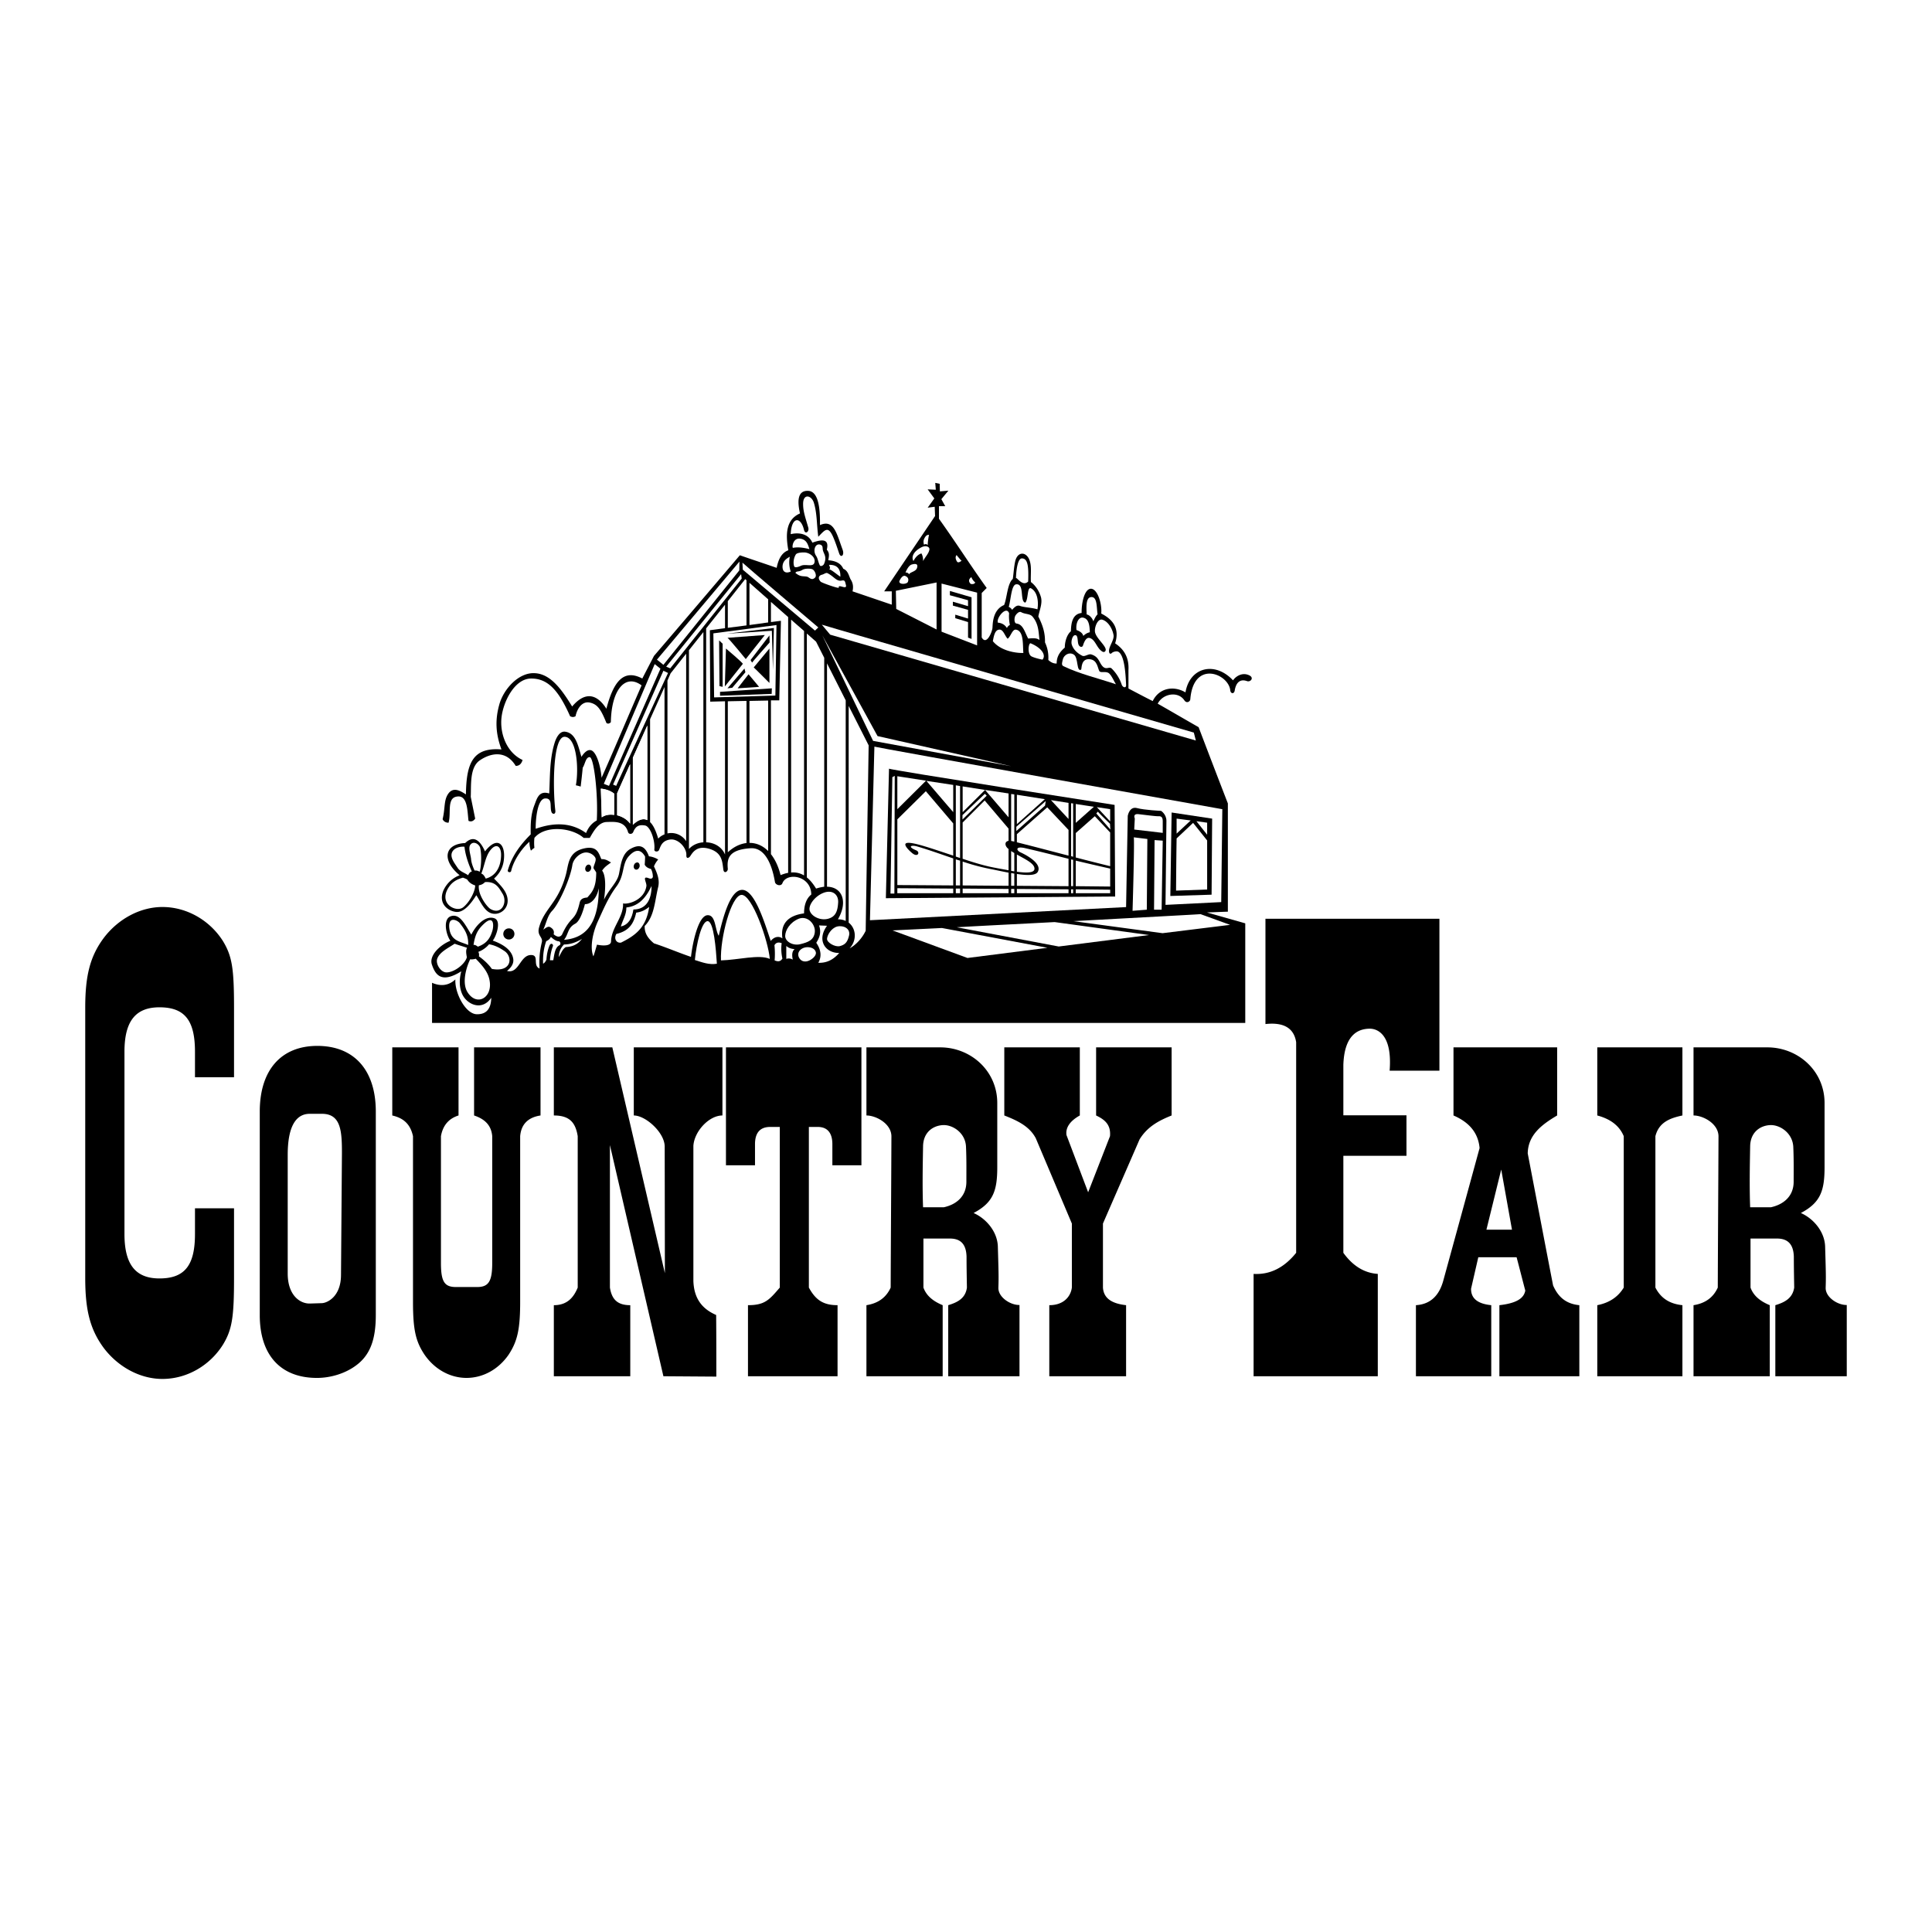
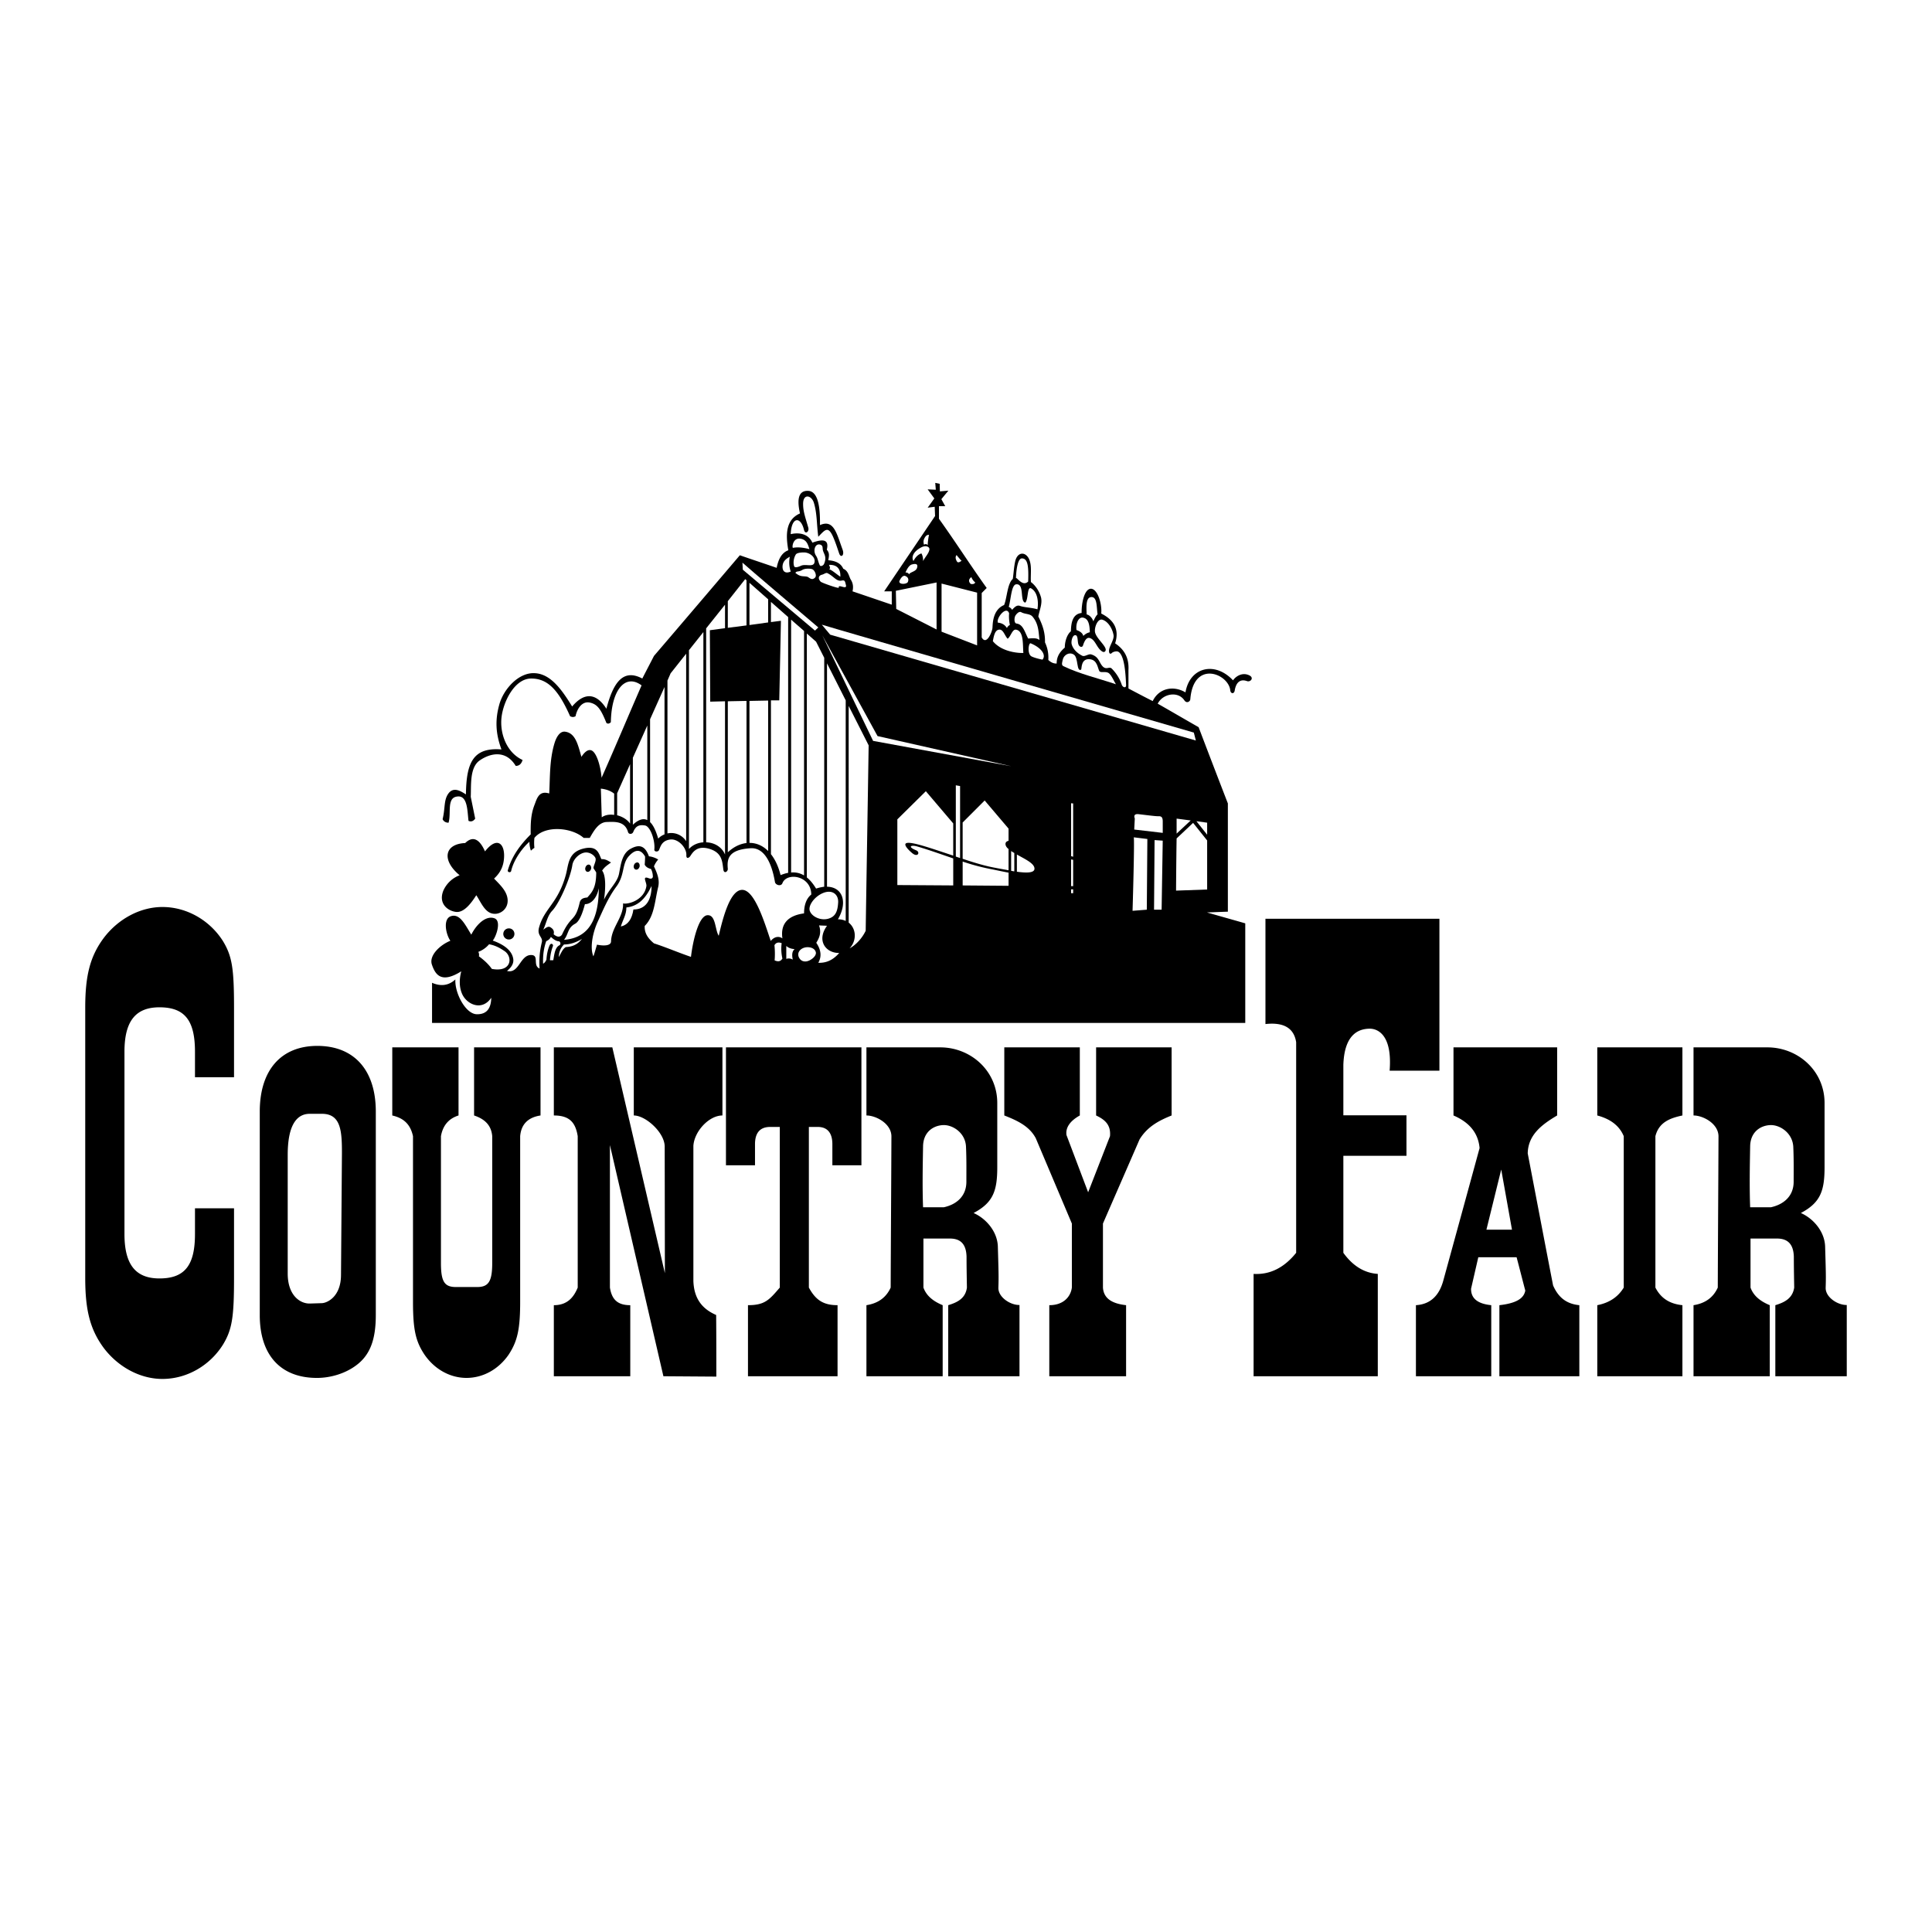
<svg xmlns="http://www.w3.org/2000/svg" width="2500" height="2500" viewBox="0 0 192.756 192.756">
  <g fill-rule="evenodd" clip-rule="evenodd">
    <path fill="#fff" d="M0 0h192.756v192.756H0V0z" />
    <path d="M45.858 87.324c-1.81-1.496-1.532-3.121.555-3.213.775-.756 1.439-.388 1.975.832 1.2-1.533 1.976-.776 1.902.59-.037.794-.295 1.478-.997 2.124.627.646 1.255 1.237 1.347 2.031.111.997-.738 1.569-1.403 1.477-.868-.092-1.256-1.164-1.717-1.847-.406.628-1.182 1.791-2.05 1.662-.812-.11-1.754-.831-1.237-2.123a2.9 2.9 0 0 1 1.625-1.533zM66.299 68.545l-1.44 3.213v10.267c.314.295.572.831.812 1.643.185-.203.406-.332.628-.424V68.545zM66.594 67.899l.313-.72 1.551-1.958v18.705a1.767 1.767 0 0 0-1.865-.776V67.899h.001zM70.176 63.062l-1.44 1.81v19.831c.37-.406.887-.628 1.44-.665V63.062zM80.221 62.951l-1.292-1.126v25.223c.461-.037.886.055 1.292.295V62.951zM80.498 63.208l.923.813.812 1.606v22.841a4.595 4.595 0 0 0-.812.185c-.295-.48-.591-.85-.923-1.108V63.208zM84.376 69.875l-1.865-3.693v22.287c1.532.019 2.104 1.514 1.089 3.25.295 0 .554.055.776.166v-22.01zM84.671 70.429l1.994 3.933c-.093 6.167-.203 12.353-.295 18.501-.351.739-.979 1.422-1.606 1.754.757-.813.646-1.994-.092-2.566V70.429h-.001zM50.77 92.624c.313 0 .554.24.554.554a.555.555 0 1 1-.554-.554z" />
    <path d="M64.083 67.696c.388-.757.775-1.495 1.163-2.252 2.862-3.342 5.724-6.703 8.568-10.045 1.219.425 2.456.831 3.675 1.255.166-.849.498-1.514 1.163-1.754-.296-1.644-.222-3.065 1.163-3.675-.222-.997-.351-2.289.794-2.252 1.126.018 1.219 2.013 1.2 3.416 1.385-.609 1.662.831 2.253 2.437.222.591-.167.868-.333.406-.166-.48-.314-.96-.536-1.495-.554-1.367-.868-.887-1.551-.185-.166-1.182-.111-2.327-.443-3.398-.24-.757-1.089-.942-1.071.148 0 .757.24 1.366.517 2.345.11.425-.314.684-.425.24-.314-1.367-1.255-1.385-1.33.406.776-.185 1.754-.074 2.161.849 1.312-.48 1.643-.148 1.44.702.295.332.221.627.147 1.052.775.056 1.274.333 1.496.85.48.185.554.701.72 1.034.277.424.295.794.203 1.218 1.311.443 2.604.887 3.915 1.33v-1.33h-.757l5.078-7.515-.037-.923-.702.092.665-.923-.665-.905.812.037-.055-.683.443.092.019.757.849-.074-.701.849.388.702h-.628v1.255c1.644 2.29 3.12 4.616 4.763 6.906l-.498.499v4.432c.48.849 1.033-.554 1.07-.923.037-.295-.037-1.81 1.164-2.308.295-.702.314-2.124.867-2.603.094-.646.111-1.182.24-1.755.223-.979 1.053-.997 1.404-.184.277.683.109 1.496.166 2.252.498.369.867.979 1.016 1.569.129.61-.166 1.255-.277 1.865.461.923.684 1.662.664 2.585.26.554.369 1.126.332 1.754.277.258.555.369.832.351 0-.739.35-1.182.812-1.588 0-.647.24-1.33.609-1.625.018-.96.221-1.736 1.07-1.828-.018-1.016.277-2.4.924-2.418.664 0 1.127 1.514 1.033 2.474 1.201.609 1.848 1.514 1.385 2.973.85.572 1.404 1.367 1.33 2.678v1.828c.812.424 1.607.849 2.42 1.255.609-1.274 2.049-1.588 3.268-.868.424-2.511 2.936-3.139 4.746-1.2.24-.369.904-.85 1.623-.498.5.24.131.701-.238.572-.518-.185-1.053-.056-1.219.941-.057.37-.406.333-.443-.018-.166-1.662-3.676-3.083-3.988.905-.02.203-.352.443-.592.092-.627-.941-2.141-.683-2.658.333 1.365.775 2.715 1.569 4.08 2.345.961 2.53 1.939 5.078 2.918 7.607v10.802c-.701.019-1.404.056-2.086.074 1.273.369 2.547.72 3.822 1.089v9.934H43.105v-4.006c.886.387 1.662.277 2.327-.332-.075 1.348 1.015 3.451 2.141 3.471 1.108.018 1.422-.738 1.44-1.643-.942 1.383-2.474.645-2.917-.406-.295-.684-.276-1.479-.074-2.234-1.976 1.236-2.585.369-2.936-.684-.295-.905.831-1.958 1.847-2.364-.461-.665-.739-2.142.019-2.438.904-.333 1.421.775 2.068 1.828.554-1.09 1.496-1.939 2.327-1.625.702.277.147 1.828-.185 2.216 1.089.388 1.938.979 2.05 1.865.055.518-.296.887-.628 1.164 1.218.312 1.292-1.607 2.418-1.588.831.018.111 1.052.831 1.348-.055-1.016.019-1.755.221-2.604.148-.554-.498-.646-.276-1.478.517-1.92 1.883-2.418 2.659-5.207.295-1.034.203-2.253 1.699-2.659 1.514-.406 1.606.535 1.865 1.034.424-.019.665.166.96.333-.277.222-.609.388-.886.812.388.499.351 1.792.185 2.899.554-1.126 1.311-1.699 1.496-2.566.185-.905.277-2.031 1.163-2.511.868-.48 1.44-.314 1.828.757.314.019.683.166.923.313a2.356 2.356 0 0 0-.425.684c.314.665.591 1.329.425 2.05-.351 1.421-.37 2.917-1.348 3.896-.037.757.37 1.274.923 1.736 1.2.388 2.493.942 3.693 1.348.203-1.699.776-4.062 1.625-4.155.868-.073.757 1.441 1.145 2.05.406-1.735 1.126-4.616 2.364-4.579 1.237.037 2.216 3.287 2.825 5.096.314-.388.757-.535 1.164-.259-.204-1.421.517-2.271 2.16-2.492 0-.628.129-1.403.72-1.883-.019-1.902-2.456-2.253-2.88-1.126-.129.333-.646.203-.739-.092-.369-2.197-1.2-3.49-2.456-3.397-2.198.147-2.345 1.052-2.253 2.05.019.276-.369.535-.443.092-.111-.813-.111-1.699-1.403-2.086-1.292-.388-1.699.443-1.92.757-.111.147-.388.295-.369-.129.037-.72-.812-1.68-1.643-1.551-.85.129-.942.757-1.09 1.053-.092.203-.499.185-.461-.074.092-.904-.406-2.289-.923-2.382-.535-.092-.923 0-1.182.646-.092.24-.443.259-.517.019-.314-1.126-1.348-1.034-2.086-1.016-.85 0-1.33.886-1.736 1.588h-.609c-1.182-1.053-3.859-1.292-4.912 0a4.483 4.483 0 0 0 0 .997c-.148.074-.258.203-.351.277a2.762 2.762 0 0 1-.148-.886c-.72.628-1.551 1.791-1.81 2.862-.019.258-.37.203-.351 0 .425-1.478 1.274-2.585 2.29-3.601-.019-1.108.019-2.013.369-2.917.24-.61.425-1.496 1.478-1.164.092-1.662.018-3.36.535-5.041.147-.48.48-1.182 1.034-1.126 1.053.129 1.292 1.292 1.644 2.511.24-.369.572-.738.923-.665.536.092.979 1.477 1.089 2.751 1.33-2.991 2.678-6.204 3.989-9.214-1.606-1.2-3.01.406-3.065 3.674-.147.148-.295.185-.443.074-.554-1.385-.904-1.865-1.644-2.031-.738-.166-1.255.517-1.439 1.367-.24.111-.333.074-.536 0-1.108-2.493-2.179-3.804-3.933-3.767-1.625.037-2.751 2.327-2.917 3.915s.517 3.471 2.105 4.21c-.111.369-.314.591-.684.591-.997-1.644-2.566-1.256-3.582-.554-1.034.702-.849 2.511-.905 3.637.148.721.296 1.459.443 2.179-.185.258-.406.333-.665.222-.129-1.016-.074-2.714-1.274-2.401-.886.24-.443 1.699-.72 2.585-.203 0-.462-.074-.591-.351.277-1.126.092-1.938.61-2.603.517-.646 1.218-.185 1.717.129.037-3.177.72-4.709 3.545-4.487-.591-1.588-.646-2.973-.203-4.524.443-1.533 1.939-3.176 3.527-3.083 1.606.074 2.714 1.68 3.729 3.323 1.071-1.274 2.29-1.533 3.416.222.702-2.68 1.699-4.009 3.582-3.012zM12.418 115.732v-10.801c0-3.047 1.107-4.432 3.49-4.432 2.53 0 3.545 1.311 3.545 4.432v2.547h3.896v-6.941c0-3.879-.185-5.134-1.107-6.648-1.311-2.068-3.601-3.397-6.038-3.397-2.234 0-4.413 1.2-5.835 3.065-1.385 1.847-1.865 3.785-1.865 6.98v26.976c0 3.195.48 5.133 1.865 6.998 1.422 1.865 3.601 3.066 5.835 3.066 2.438 0 4.727-1.33 6.038-3.416.923-1.516 1.107-2.771 1.107-6.648v-6.961h-3.896v2.566c0 3.121-1.016 4.432-3.545 4.432-2.382 0-3.49-1.385-3.49-4.432v-7.386zM37.494 110.904c0-4.137-2.161-6.555-5.835-6.555-3.619 0-5.742 2.418-5.742 6.555v20.311c0 3.988 2.086 6.26 5.705 6.26 1.403 0 2.825-.461 3.841-1.201 1.422-1.014 2.031-2.547 2.031-5.059v-20.311zM41.205 113.359v16.525c0 2.752.258 3.934 1.145 5.264 1.016 1.477 2.567 2.326 4.192 2.326 1.644 0 3.194-.85 4.21-2.326.868-1.33 1.145-2.512 1.145-5.264v-16.525c.092-1.107.702-1.865 2.031-2.068v-6.795h-6.629v6.795c.997.332 1.717.924 1.81 2.068v12.648c0 1.811-.351 2.4-1.496 2.4h-2.124c-1.145 0-1.496-.535-1.496-2.4v-12.648c.185-1.053.757-1.754 1.754-2.068v-6.795h-6.61v6.795c.942.223 1.773.701 2.068 2.068zM69.179 127.781V114.32c.092-1.441 1.551-3.029 2.899-3.029v-6.795h-8.844v6.795c1.182 0 3.065 1.699 3.083 3.084l.019 12.648-5.244-22.527h-5.835v6.795c1.552 0 2.161.684 2.382 2.068v15.104c-.388.943-1.015 1.756-2.382 1.756v7.09h7.626v-7.09c-1.311 0-1.847-.609-2.031-1.756v-14.217l5.336 23.062 5.281.037c0-2.051 0-4.1-.018-6.148-1.312-.572-2.216-1.551-2.272-3.416zM85.945 104.496H72.429v11.762h2.898v-2.104c0-1.127.499-1.719 1.515-1.719h.96v16.027c-1.053 1.219-1.477 1.756-3.176 1.756v7.09h8.937v-7.09c-1.404 0-2.179-.5-2.862-1.756v-16.027h.886c.96 0 1.459.592 1.459 1.719v2.104h2.899v-11.762zM184.252 130.199c-.904.02-2.143-.775-2.105-1.736.037-1.125.02-1.568-.055-4.117-.055-1.477-1.164-2.77-2.42-3.324 1.959-1.033 2.365-2.215 2.365-4.578v-6.389c0-3.25-2.678-5.559-5.707-5.559h-7.367v6.795c.961 0 2.475.812 2.492 2.068-.018 5.023-.055 10.064-.072 15.104-.443.98-1.238 1.57-2.42 1.756v7.09h7.607v-7.09c-.887-.369-1.605-.887-1.92-1.756v-4.893h2.641c.996 0 1.643.48 1.68 1.811 0 1.033.02 2.049.037 3.082-.166 1.09-.979 1.479-1.883 1.756v7.09h7.127v-7.11zM101.715 130.199c-.906.02-2.143-.775-2.105-1.736.037-1.125.018-1.568-.055-4.117-.057-1.477-1.164-2.77-2.42-3.324 1.957-1.033 2.363-2.215 2.363-4.578v-6.389c0-3.25-2.677-5.559-5.687-5.559h-7.367v6.795c.96 0 2.475.812 2.493 2.068-.018 5.023-.055 10.064-.074 15.104-.443.98-1.237 1.57-2.419 1.756v7.09h7.607v-7.09c-.886-.369-1.606-.887-1.92-1.756v-4.893h2.64c.997 0 1.625.48 1.662 1.811 0 1.033.019 2.049.037 3.082-.147 1.09-.96 1.479-1.865 1.756v7.09h7.11v-7.11zM110.041 122.074c1.219-2.807 2.438-5.594 3.656-8.4.795-1.293 1.957-1.883 3.195-2.383v-6.795h-7.533v6.795c.812.389 1.494.887 1.385 2.068l-2.18 5.596c-.721-1.902-1.439-3.805-2.16-5.707-.111-.756.369-1.422 1.33-1.957v-6.795h-7.535v6.795c1.275.5 2.494 1.053 3.141 2.271l3.6 8.512v6.389c-.111.869-.793 1.756-2.252 1.756v7.09h7.662v-7.09c-1.311-.148-2.234-.609-2.309-1.756v-6.389zM143.611 91.664h-17.357v10.506c1.828-.203 2.844.406 3.064 1.809v21.014c-1.217 1.514-2.639 2.197-4.246 2.105v10.211h12.391v-10.211c-1.35-.092-2.494-.795-3.436-2.105v-9.676h6.297v-4.043h-6.297v-5.041c.111-3.305 1.773-3.582 2.623-3.602.85 0 2.271.666 1.994 4.191h4.967V91.664zM151.311 125.436c.297 1.107.572 2.217.867 3.324-.129.719-.775 1.256-2.584 1.459v7.09h7.977v-7.09c-1.107-.111-2.031-.609-2.621-1.977-.85-4.377-1.682-8.771-2.529-13.166.035-1.846 1.402-2.879 2.936-3.785v-6.795h-10.342v6.795c1.496.646 2.457 1.662 2.604 3.25-1.199 4.395-2.4 8.771-3.6 13.146-.389 1.496-1.238 2.438-2.752 2.531v7.09h7.516v-7.09c-1.293-.131-2.031-.629-2.014-1.645l.721-3.139h3.821v.002zM165.16 113.359c.35-1.402 1.477-1.809 2.695-2.068v-6.795h-8.494v6.795c1.238.332 2.18.961 2.641 2.068v15.104c-.609.998-1.514 1.533-2.641 1.756v7.09h8.494v-7.09c-1.439-.148-2.217-.832-2.695-1.756v-15.104z" />
-     <path d="M53.447 82.689c-.018-.757.129-2.991.942-3.028.794-.037.424.867.646 1.384.092.204.425.24.369-.184-.258-2.234-.258-7.405.942-7.35 1.182.037 1.422 3.139 1.108 4.838.166.037.314.074.48.129.074-.628.148-1.255.203-1.883.24-.351.295-1.071.702-1.053s.85 3.675.702 6.315c-.48.258-.831.665-1.071 1.256-1.459-1.051-3.158-1.088-5.023-.424zM46.19 87.564c.148.055.295.11.425.185.185.295.443.48.794.59 0 .628-.591 1.718-1.219 2.198-.683.517-2.493-.37-1.421-2.013.351-.535.812-.794 1.421-.96zM47.779 88.321a.98.98 0 0 0 .609-.314c1.09-.074 1.385.572 1.754 1.163.517.85-.092 2.179-1.219 1.514-.35-.221-1.274-1.439-1.144-2.363zM48.018 87.158c.333-.794.406-1.754.961-2.4.572-.665 1.034-.277 1.015.573-.019.997-.406 2.031-1.533 2.327-.073-.149-.221-.445-.443-.5zM47.354 86.862c.148-.037.351.019.499.111.129-.351.24-1.514.056-2.382-.092-.369-.702-.775-1.016-.258-.185.333.093 1.052.111 1.44.036.332.184.739.35 1.089zM46.708 87.324c.092-.222.222-.351.369-.37-.388-.868-.646-1.68-.738-2.474-.24-.037-.997.019-1.237.554-.221.517.24 1.071.554 1.551.239.37.682.481 1.052.739zM46.597 94.562c-.37-.129-.887-.277-1.238-.406-.59.406-1.496.812-1.736 1.496-.184.516.351 1.366.924 1.366.794 0 1.865-.85 2.031-1.514-.055-.314-.129-.683.019-.942zM46.911 95.707c.166.037.462-.018.554-.055.664.683 1.255 1.348 1.385 2.198.295 1.68-1.256 2.584-2.179 1.182-.629-.942-.148-2.531.24-3.325zM47.243 94.285c.167-1.126.48-1.606 1.108-2.179.997-.868.923.388.738.868-.166.499-.443 1.145-1.422 1.478-.018-.037-.313-.241-.424-.167zM46.708 94.285c.056-.997-.388-1.606-.831-2.179-.222-.295-1.182-.757-1.052.48.147 1.33 1.144 1.348 1.883 1.699zM61.498 93.177c1.367-.314 1.754-1.163 1.976-2.123.591-.074.961-.314 1.293-.572-.295 2.16-1.514 2.917-2.807 3.563-.481.074-.739-.425-.462-.868z" fill="#fff" />
    <path d="M61.941 92.439c.185-.646.554-1.163.554-1.902 1.053-.111 1.847-.739 2.512-2.142 0 1.385-.554 2.345-1.81 2.345-.148.961-.536 1.532-1.256 1.699z" fill="#fff" />
    <path d="M59.208 95.412c-.313-.646-.203-2.05.425-3.453.554-1.2 1.034-2.382 1.865-3.508.868-1.164.517-2.271 1.274-3.065.351-.369 1.016-.941 1.588.074 0 .277-.019.535-.037.812.111.203.314.351.628.424.111.222.185.48.185.794-.055.185-.203.222-.461.111-.646-.222-.129.461-.185.812-.221 1.422-1.865 1.847-2.326 1.717.056 1.385-1.163 2.382-1.2 3.803-.019.462-.812.443-1.403.314-.113.389-.224.777-.353 1.165zM55.755 95.485c0-.517.203-.941.517-1.255.683 0 1.255-.24 1.791-.554-.332.406-.757.776-1.606.813-.314.166-.48.609-.702.996zM54.186 96.15c-.037-.905.092-1.625.313-2.253.222-.093.369-.222.462-.424.147.129.443.424.812.443.166.074.185.295.056.388-.462.222-.518.886-.628 1.496h-.333c.037-.499.129-.96.296-1.403.074-.166-.185-.388-.333-.074-.185.424-.277.905-.314 1.422-.091.22-.221.351-.331.405zM59.744 88.617c-.019 3.73-1.44 4.985-3.471 5.151.461-.572.332-1.181 1.108-1.606.572-.295.904-1.717.979-1.957.553.018 1.162-.499 1.384-1.588zM57.103 86.309c.093-.609.721-1.2 1.293-1.255.369-.037.812.185.997.517.147.277-.167.739-.185 1.034.074.147.204.296.277.443 0 1.551-.443 1.994-.886 2.493-.333.037-.646.092-.757.48-.461 2.013-.85 1.2-1.773 3.231-.203.276-.479.258-.831-.037.092-.369-.092-.554-.295-.683-.259-.185-.517.074-.739.222.295-.628.406-1.385.886-1.883.74-.777 1.828-3.307 2.013-4.562zM47.723 94.968a2.607 2.607 0 0 0 1.071-.757c.646.111 1.108.388 1.551.684.831.572.72 2.142-1.274 1.773-.351-.5-.831-.924-1.292-1.256a.632.632 0 0 0-.056-.444z" fill="#fff" />
    <path d="M63.64 86.05c.147.055.221.258.166.443-.074.203-.24.314-.406.258-.148-.055-.222-.258-.148-.443.055-.184.24-.295.388-.258zM58.802 86.272c.147.055.221.258.166.443-.074.185-.24.314-.406.258-.148-.055-.222-.258-.148-.443.056-.185.24-.314.388-.258z" />
    <path d="M77.267 94.304c.147-.258.388-.333.72-.203a4.285 4.285 0 0 0 .074 1.533c-.204.332-.462.314-.776.185a8.313 8.313 0 0 0-.018-1.515zM78.449 94.377c.222.203.499.296.831.314-.277.24-.277.609-.185 1.053a.736.736 0 0 0-.646-.074v-1.293zM79.686 95.467c-.185-.499.24-.905.775-.96.517-.037.886.185.941.536.037.351-.443.72-.775.831-.314.11-.738.073-.941-.407zM82.511 92.365c-.259-.019-.536-.019-.794-.037.259.739.019 1.255-.277 1.735.48.702.554 1.367.203 1.994.905.038 1.551-.369 2.086-.979-1.347.02-2.289-1.236-1.218-2.713zM82.16 89.079c.905-.351 1.533.185 1.459 1.016-.055.83-.258 1.366-.997 1.569-.757.203-1.588-.203-1.81-.739-.24-.536.443-1.496 1.348-1.846z" fill="#fff" />
-     <path d="M83.527 92.439c.627-.148 1.348.203 1.182.905-.167.72-.443.923-.924 1.052-.479.111-1.273-.351-1.273-.72.017-.369.405-1.071 1.015-1.237zM79.686 91.664c.904-.352 1.698.572 1.606 1.348-.092.793-.683.997-1.421 1.182-.757.203-1.551-.259-1.533-.831.018-.555.461-1.33 1.348-1.699zM71.931 95.818c-.092-2.216 1.015-6.481 2.049-6.536 1.053-.037 2.659 4.542 2.825 6.388-1.071-.48-3.194.111-4.874.148zM69.327 95.781c.147-1.551.665-3.933 1.292-3.877.609.074.812 2.825.904 4.247-.774.128-1.439-.13-2.196-.37zM66.465 66.514l.406.166 7.128-8.955-.056-.443-7.478 9.232zM61.479 78.406l-.313-.129 5.022-11.356.462.222c0-.001-5.226 11.336-5.171 11.263zM66.188 66.33l-.646-.517 8.235-9.787-.019.887-7.57 9.417zM60.759 78.406l-.517-.203 5.078-11.947.573.461-5.134 11.689zM71.173 63.19l6.297-.831-.111 7.036-6.112.185-.074-6.39zM61.572 79.144v2.197c.517.129 1.016.425 1.292.831v-5.927l-1.292 2.899zM61.276 81.305v-2.124c-.351-.277-.794-.443-1.33-.499.037.96.056 1.902.092 2.862.334-.239.776-.313 1.238-.239zM64.582 72.386l-1.44 3.213v6.685c.517-.48 1.016-.684 1.44-.462v-9.436z" fill="#fff" />
    <path d="M64.582 72.386l-1.44 3.213v6.685c.517-.48 1.016-.684 1.44-.462v-9.436zM61.276 81.305v-2.124c-.351-.277-.794-.443-1.33-.499.037.96.056 1.902.092 2.862.334-.239.776-.313 1.238-.239zM72.614 62.637l1.865-.24v-4.506l-.13-.11-1.735 2.197v2.659zM74.774 62.359l1.865-.258v-2.308l-1.865-1.643v4.209zM61.572 79.144v2.197c.517.129 1.016.425 1.292.831v-5.927l-1.292 2.899zM84.671 70.429l1.994 3.933c-.093 6.167-.203 12.353-.295 18.501-.351.739-.979 1.422-1.606 1.754.757-.813.646-1.994-.092-2.566V70.429h-.001zM84.376 69.875l-1.865-3.693v22.287c1.532.019 2.104 1.514 1.089 3.25.295 0 .554.055.776.166v-22.01zM80.498 63.208l.923.813.812 1.606v22.841a4.595 4.595 0 0 0-.812.185c-.295-.48-.591-.85-.923-1.108V63.208zM80.221 62.951l-1.292-1.126v25.223c.461-.037.886.055 1.292.295V62.951zM70.176 63.062l-1.44 1.81v19.831c.37-.406.887-.628 1.44-.665V63.062zM66.594 67.899l.313-.72 1.551-1.958v18.705a1.767 1.767 0 0 0-1.865-.776V67.899h.001zM66.299 68.545l-1.44 3.213v10.267c.314.295.572.831.812 1.643.185-.203.406-.332.628-.424V68.545zM76.916 69.875h.832l.166-7.939-.997.129v-2.013l1.717 1.514v25.519c-.24.037-.498.129-.757.222-.222-.886-.554-1.569-.96-2.086V69.875h-.001zM76.639 69.894l-1.865.037v14.163c.665 0 1.311.258 1.865.812V69.894zM74.479 69.93l-1.865.037v15.067c.572-.536 1.219-.85 1.865-.924V69.93zM72.337 69.967l-1.478.037-.037-7.127 1.514-.203v-2.345l-1.884 2.363v21.346c.776.019 1.551.425 1.884 1.219v-15.29h.001z" fill="#fff" />
    <path d="M72.097 64.225l-.351-.333.037 4.561.314.074v-4.302zM74.275 66.699l.093.369-1.311 1.551-.48.055 1.698-1.975zM75.033 66.108l-.148-.258 1.883-2.456.019.702c0-.001-1.773 1.993-1.754 2.012zM75.199 66.588l1.569-1.884v3.435s-1.569-1.569-1.569-1.551z" />
    <path d="M72.484 63.227l4.727-.572-.092 4.192-.111-3.915-4.524.295zM71.838 69.025l5.17-.351-.018.555-5.152.184v-.388zM73.592 68.674l1.09-1.403 1.052 1.256-2.142.147zM74.109 66.237l-1.792 2.252.111-3.785c.001.001 1.755 1.478 1.681 1.533z" />
    <path d="M72.577 63.634l3.73-.277-1.902 2.4s-1.754-2.142-1.828-2.123z" />
    <path d="M81.994 62.323l.831.997 36.486 10.562-.203-.794c-.001 0-36.985-10.691-37.114-10.765zM82.049 63.394l5.06 10.524 13.793 2.53-13.35-3.01-5.503-10.044zM74.073 56.137l.037.702 7.202 6.075.332-.314c-.001 0-7.571-6.426-7.571-6.463zM111.334 68.268c-.221-.351-.369-.775-.664-1.071-.314-.295-.867 0-.998-.258-.166-.332-.203-1.071-.904-1.163-.959-.13-.83.979-.904 1.034-.48.258-.26-1.182-.721-1.496-.48-.313-.979.056-1.09.425-.055.258-.203.609.037.72 1.644.794 3.508 1.219 5.244 1.809z" fill="#fff" />
    <path d="M110.244 65c.389-.37-.867-1.237-.996-1.939-.074-.462.258-1.348.721-1.237.59.167 1.016.905 1.125 1.514.094.461-.387 1.053-.443 1.514-.035.333.111.462.277.296.129-.129.498-.222.666-.111.572.37.701 1.994.756 3.305.02.351-.35.258-.443-.056a4.072 4.072 0 0 0-.996-1.588c-.277-.259-.592.277-1.035-.388-.258-.388-.332-.812-.996-1.016-.277-.092-.646.259-.904.129-.48-.24-.906-.627-1.053-1.145-.074-.258.055-.886.332-.904.332-.037.221.627.35.941.111.258.371.296.443.092.111-.351.314-.849.666-.757.59.167.684.998 1.256 1.349.071.057.202.075.274.001z" fill="#fff" />
    <path d="M108.084 63.449c-.074-.277-.312-.462-.682-.591-.094-.665.201-1.311.645-1.237.537.092.666.665.684 1.458a1.281 1.281 0 0 0-.647.37zM108.416 61.307c-.018-.609-.129-1.716.463-1.735.609-.037.518 1.034.627 1.717-.184.185-.295.425-.424.702-.092-.333-.426-.665-.666-.684zM104.004 65.813c.369-.388.018-1.127-1.164-1.625-.221-.11-.387 1.09.094 1.311.386.184 1.07.314 1.07.314zM102.102 65.148c-.074-.85.057-2.197-.738-2.327-.369-.055-.518.684-.83.905-.297-.295-.443-.979-.869-.905-.424.056-.516.684-.609 1.145.719.905 2.124 1.201 3.046 1.182zM103.709 63.855c-.094-.794-.074-1.606-.703-2.345-.258-.295-.756-.222-1.107-.425-.203-.129-.461.129-.59.333-.129.222-.148.757.109.794.666.074.832.886 1.164 1.496.461-.038.85-.074 1.127.147zM99.555 62.12c.387.037.701.203.904.536.074-.129.146-.24.295-.296-.074-.406-.111-.812-.074-1.163-.258-.813-1.293.443-1.125.923zM100.977 60.846a.653.653 0 0 0-.334-.295c.223-.775.26-2.197.738-2.253.869-.093.334 1.699.906 1.828.332-.296.166-1.644.59-1.422.629.351.758 1.311.629 2.087-.629-.185-1.312-.185-1.719-.333-.295-.111-.498.037-.81.388zM101.363 57.688s.037-2.013.609-1.976c.572.019.664.775.609 2.308-.571.555-1.143-.479-1.218-.332zM96.914 57.577c.074.204.204.388.387.536-.074.147-.221.185-.443.147 0 0-.425-.332.056-.683zM95.437 55.38c.166.203.517.627.517.572-.019-.037-.314.276-.462.092-.185-.276-.185-.517-.055-.664zM92.704 53.367c-.259-.037-.388.167-.499.388-.092.204-.073.388-.018.591.147-.093.277-.074.388.055-.056.018.073-1.015.129-1.034zM91.134 55.971c-.203-.332-.092-.905.794-1.366.462-.24.868-.037.794.258-.074.388-.462.757-.628 1.126.018-.24-.037-.572-.166-.776-.388.13-.61.426-.794.758zM90.691 57.3s-.056-.185-.351-.185c.129-.295.351-.72.628-.794.277-.074.646-.129.536.295-.093.426-.665.426-.813.684zM89.73 57.983s.258-.646.591-.517c.313.129.351.369.258.591-.091.24-.922.296-.849-.074zM93.94 58.223l3.546.905v5.263l-3.546-1.367v-4.801zM89.38 58.944l4.062-.831v4.69l-4.025-2.05-.037-1.809zM81.883 58.039c-.333-.351-.185-.628.129-.702.184-.037.406-.24.553-.148.628.314.887.831 1.385.739.351-.074.351.055.443.425.166.572-.812-.148-.701.276.019.13-1.698-.479-1.809-.59zM82.714 56.82c.185-.111.038-.351 0-.461.85-.037 1.164.461 1.126 1.182-.406-.278-.997-.794-1.126-.721zM79.354 57.153c.147-.222.314-.056.702-.296.24-.147.738-.147.96-.074.259.074.499.628.314.831-.351.369-.591-.019-.794-.074-.407-.092-.665.056-1.182-.387zM78.799 55.546a2.87 2.87 0 0 0 .092 1.477c-.203.092-.48.166-.683-.037-.129-.147-.147-.369-.129-.554.056-.479.388-.701.72-.886zM80.332 55.122c.499.055 1.071.498.923 1.016-.129.48-.905.092-1.348.313-.203.092-.628.259-.683.019-.111-.369-.019-.85.185-1.163.147-.185.701-.204.923-.185zM81.329 54.586c.111-.24.351-.351.609-.204.147.111.129.241.147.425.056.443.462.683.129 1.458-.074.167-.351.296-.425.129-.166-.333-.184-.665-.369-.942a.921.921 0 0 1-.091-.866zM79.113 54.66c.536-.111 1.164 0 1.643.129-.147-.461-.276-.979-.96-1.052-.701-.056-.794.886-.683.923z" fill="#fff" />
-     <path d="M96.931 59.59v4.155l-.35-.13v-1.551l-1.274-.388v-.35l1.274.387v-.867l-1.514-.425v-.388l1.514.443v-.591l-1.81-.498v-.425l2.16.628z" />
-     <path d="M87.238 74.491l-.443 17.32L112.35 90.5l.166-9.103s.166-.979.924-.775 2.4.277 2.4.277.535.333.535.997c0 .646-.092 8.383-.092 8.383l5.559-.277.109-9.269c0-.001-34.713-6.187-34.713-6.242z" fill="#fff" />
    <path d="M98.576 79.514l-.168.185 2.217 2.696-.037-.572c0-.001-2.049-2.291-2.012-2.309zM116.764 89.392l.129-8.328 4.043.61-.055 7.589-4.117.129z" />
-     <path d="M88.697 76.688l-.314 12.925 22.877-.166-.055-9.14c0 .001-22.564-3.508-22.508-3.619z" />
-     <path d="M119.773 91.202l2.953 1.071-6.738.831-8.9-1.2c6.703-.37 12.703-.684 12.685-.702zM95.455 92.513l10.174 1.92 9.012-1.145-9.418-1.292c-3.436.185-6.924.351-9.768.517zM104.502 94.562l-10.524-1.975c-2.955.147-4.93.24-4.93.24l7.478 2.751 7.976-1.016zM109.543 80.972l-.166.185 1.404 1.606-.037-.572s-1.238-1.182-1.201-1.219zM101.4 82.486l2.936-2.566-.074.461-2.862 2.53v-.425zM96.027 81.323l2.235-2.123.183.184-2.418 2.382v-.443zM89.269 77.409l-.24.129-.185 11.614h.388l.037-11.743zM89.528 80.732l2.862-2.843-2.862-.443v3.286zM92.426 77.907l2.678 3.121v-2.715l-2.678-.406zM96.045 81.028l2.234-2.216-2.234-.351v2.567zM98.279 78.812l2.346 2.732v-2.381l-2.346-.351zM101.455 82.228l2.789-2.493-2.789-.443v2.936zM104.854 79.828l1.753 1.883v-1.607l-1.753-.276zM107.328 82.099l1.809-1.607-1.809-.277v1.884zM109.432 80.529l1.33 1.422v-1.219l-1.33-.203zM89.528 88.617l5.576.037v.461h-5.576v-.498zM95.362 88.654h.425v.461h-.425v-.461zM96.045 88.654l4.58.036v.425h-4.58v-.461zM100.883 88.69h.314v.425h-.314v-.425zM101.455 88.69l5.152.038v.387h-5.152v-.425zM107.328 88.728l3.434.037v.35h-3.434v-.387zM95.362 85.736c.148.055.277.092.425.129v2.474h-.425v-2.603zM100.883 87.103c.094.019.203.037.314.055v1.219h-.314v-1.274zM106.607 85.681c-1.551-.388-2.678-.683-4.377-1.071-.941-.203-.83.24-.424.425.924.425 2.18 1.237 1.717 1.976-.221.351-1.09.333-2.068.185v1.182l5.152.037v-2.734zM107.328 85.866c.941.221 2.031.479 3.434.794v1.791l-3.434-.037v-2.548zM110.762 86.419a227.027 227.027 0 0 1-3.434-.868v-2.437l1.902-1.68 1.531 1.625v3.36h.001zM106.607 85.367c-1.717-.443-3.434-.904-5.152-1.329v-.812l3.029-2.678 2.123 2.253v2.566zM100.883 83.908c.057 0 .129.019.203.037.037 0 .074.019.111.019v-4.708l-.314-.037v4.689z" fill="#fff" />
+     <path d="M88.697 76.688l-.314 12.925 22.877-.166-.055-9.14c0 .001-22.564-3.508-22.508-3.619" />
    <path d="M101.455 86.973c.961.129 1.719.129 1.754-.277.037-.536-.904-.96-1.754-1.44v1.717zM101.197 86.937c-.111-.019-.221-.037-.314-.056v-1.976c.094.074.203.129.314.203v1.829zM96.045 85.681c1.089.37 2.197.702 3.083.868.463.092.979.184 1.496.277v-2.124c-.037-.018-.074-.056-.111-.092-.258-.259-.295-.646.111-.72v-1.219l-2.383-2.807-2.197 2.198v3.619h.001zM95.787 85.607c-.148-.056-.277-.092-.425-.147v-7.11l.425.074v7.183zM91.023 85.127c-.313-.259-.868-.794-.646-.979.388-.277 2.493.48 4.727 1.218v-3.213l-2.733-3.213-2.843 2.807v6.555l5.576.037v-2.695c-1.2-.406-2.364-.831-3.564-1.182-.665-.203-1.016.018-.147.369.442.167.203.757-.37.296zM100.625 87.066c-.592-.111-1.182-.24-1.645-.333a21.27 21.27 0 0 1-2.935-.775v2.382l4.58.037v-1.311zM106.865 85.754c.074 0 .148.019.203.037v2.622h-.203v-2.659zM107.068 85.478c-.055-.019-.129-.037-.203-.056v-5.281l.203.019v5.318zM106.865 88.728h.203v.387h-.203v-.387zM118.795 81.858l-1.404 1.311v-1.496l1.404.185zM120.438 83.853l-1.402-1.754-1.645 1.551c-.037 2.123-.055 5.207-.055 5.207l3.102-.111v-4.893zM120.438 83.28l-1.071-1.348 1.071.148v1.2zM113.162 82.763l.057-1.107s-.24-.499.387-.425c.629.074 1.643.203 1.883.203.26 0 .518-.037.518.517v1.145l-2.845-.333zM115.193 83.816l.813.056-.111 6.887h-.756l.054-6.943zM113.107 83.539l1.365.167-.055 7.054-1.422.111c.001-.001.224-7.443.112-7.332zM174.613 120.449c-.074-1.975-.037-3.988 0-6.074.02-1.402.979-2.068 1.977-2.123.979-.055 2.252.775 2.326 2.16.055 1.273.037 2.309.037 3.49 0 1.439-.998 2.271-2.271 2.547h-2.069zM92.094 120.449c-.074-1.975-.037-3.988 0-6.074.018-1.402.979-2.068 1.976-2.123.979-.055 2.253.775 2.308 2.16.056 1.273.038 2.309.038 3.49 0 1.439-.979 2.271-2.253 2.547h-2.069zM34.022 127.227c-.019 2.18-1.403 2.77-1.901 2.789l-1.182.037c-.997.035-2.234-.812-2.234-2.992v-11.836c0-2.861.831-4.1 2.197-4.1h1.219c1.901 0 1.994 1.736 1.994 3.934l-.093 12.168zM149.777 116.684l1.073 6h-2.549l1.476-6z" fill="#fff" />
  </g>
</svg>